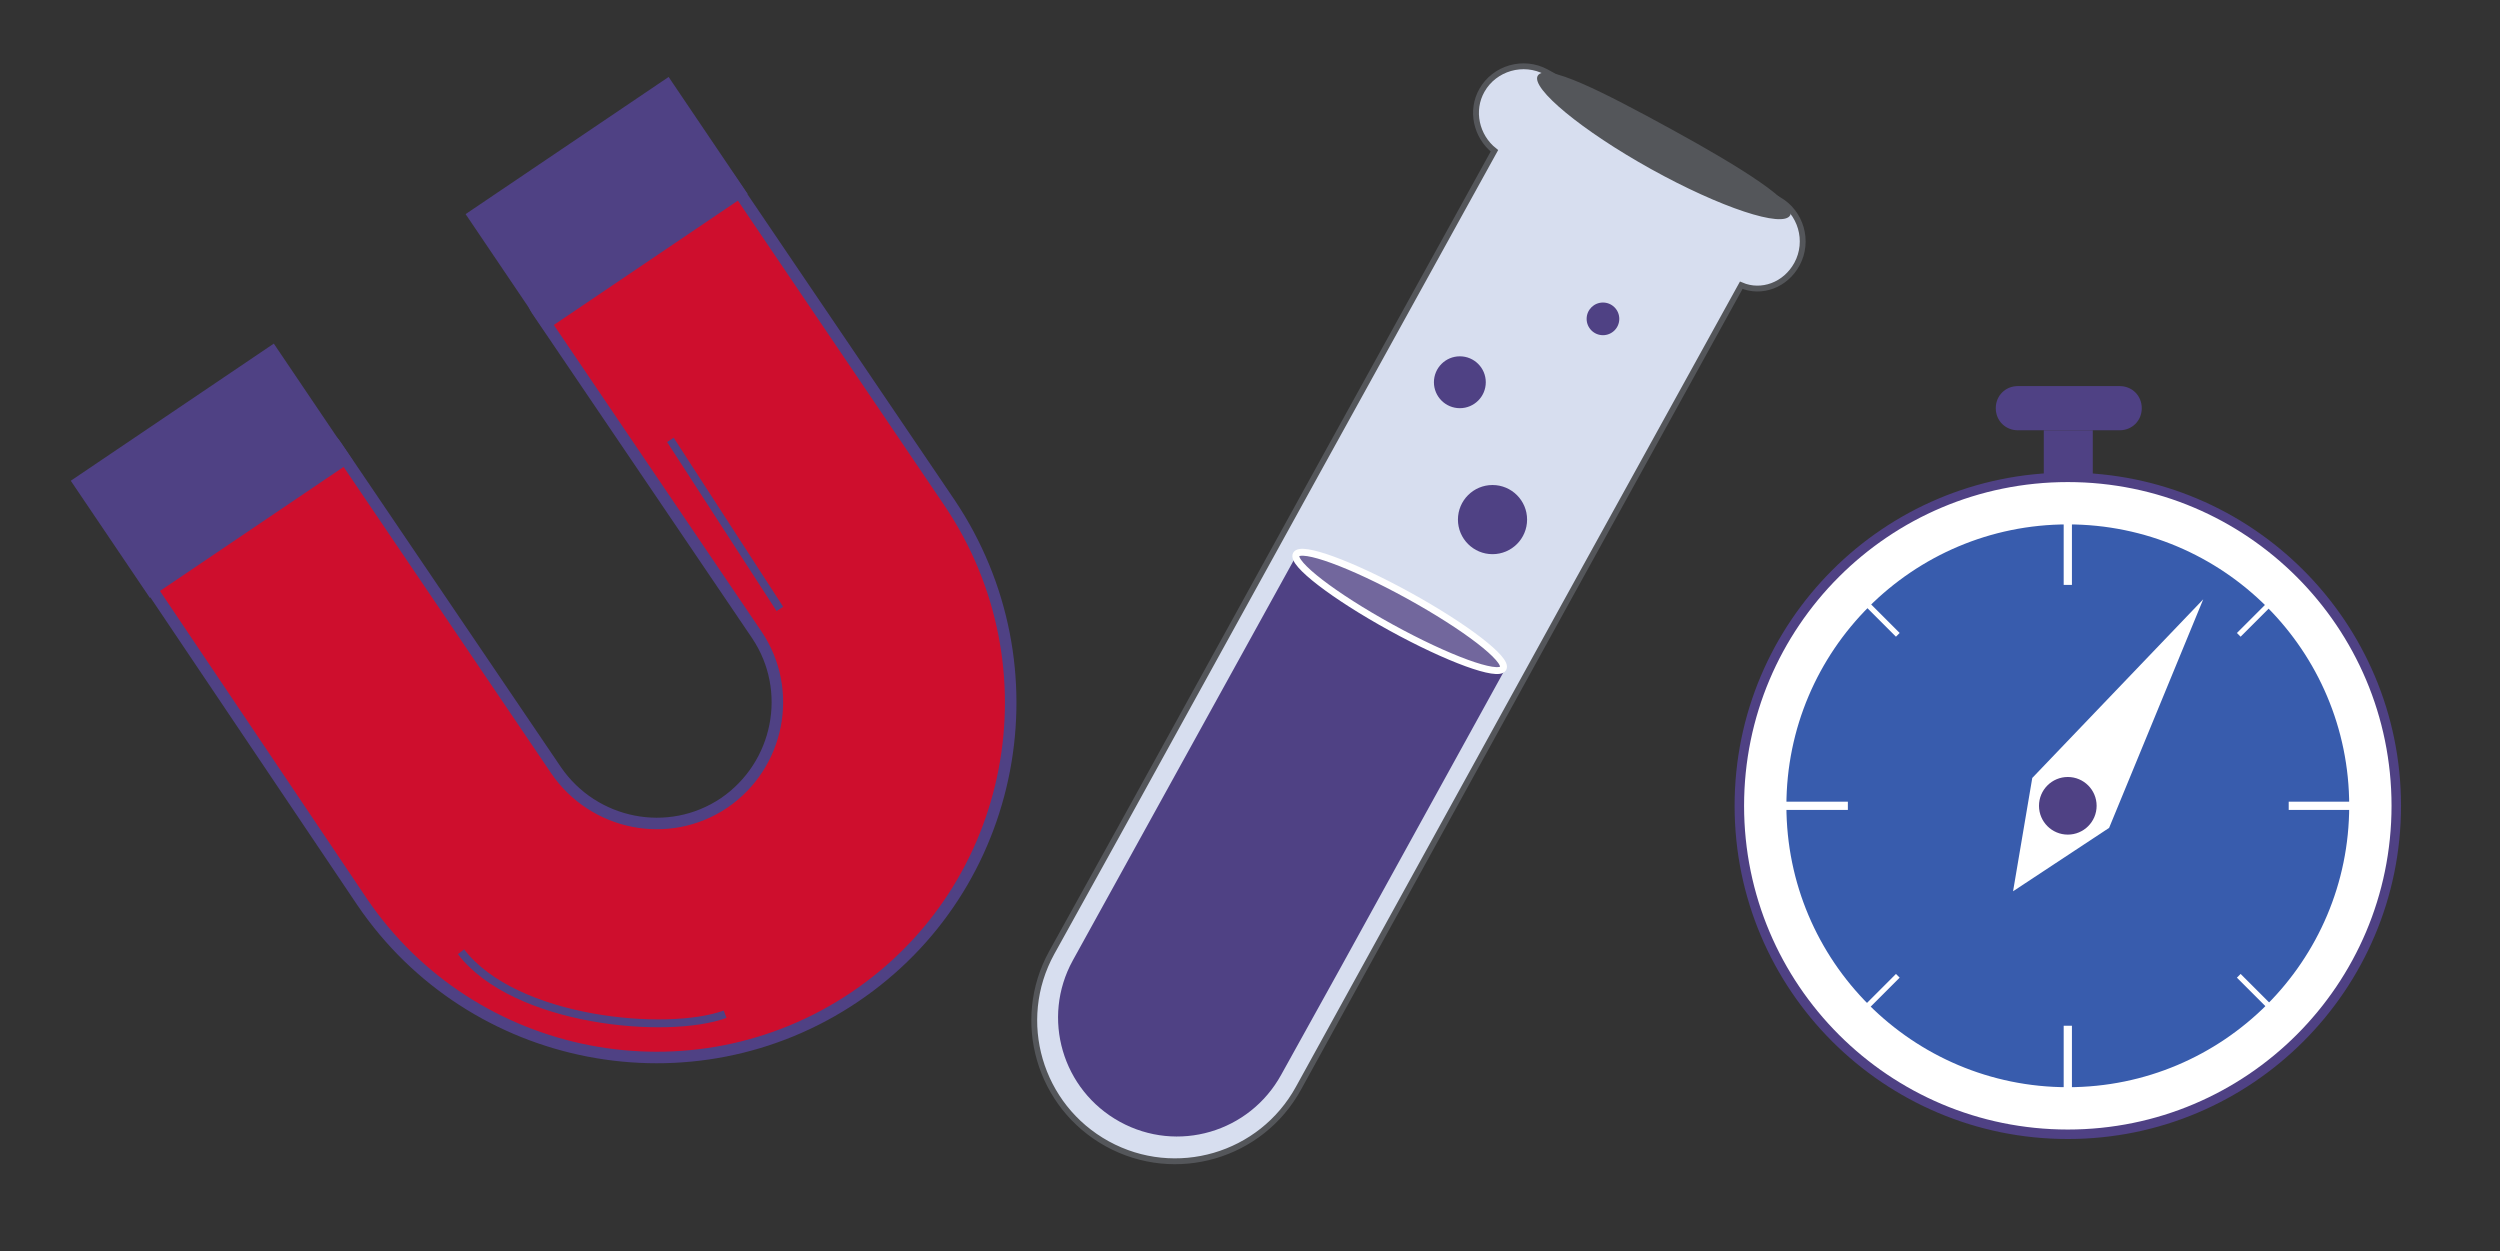
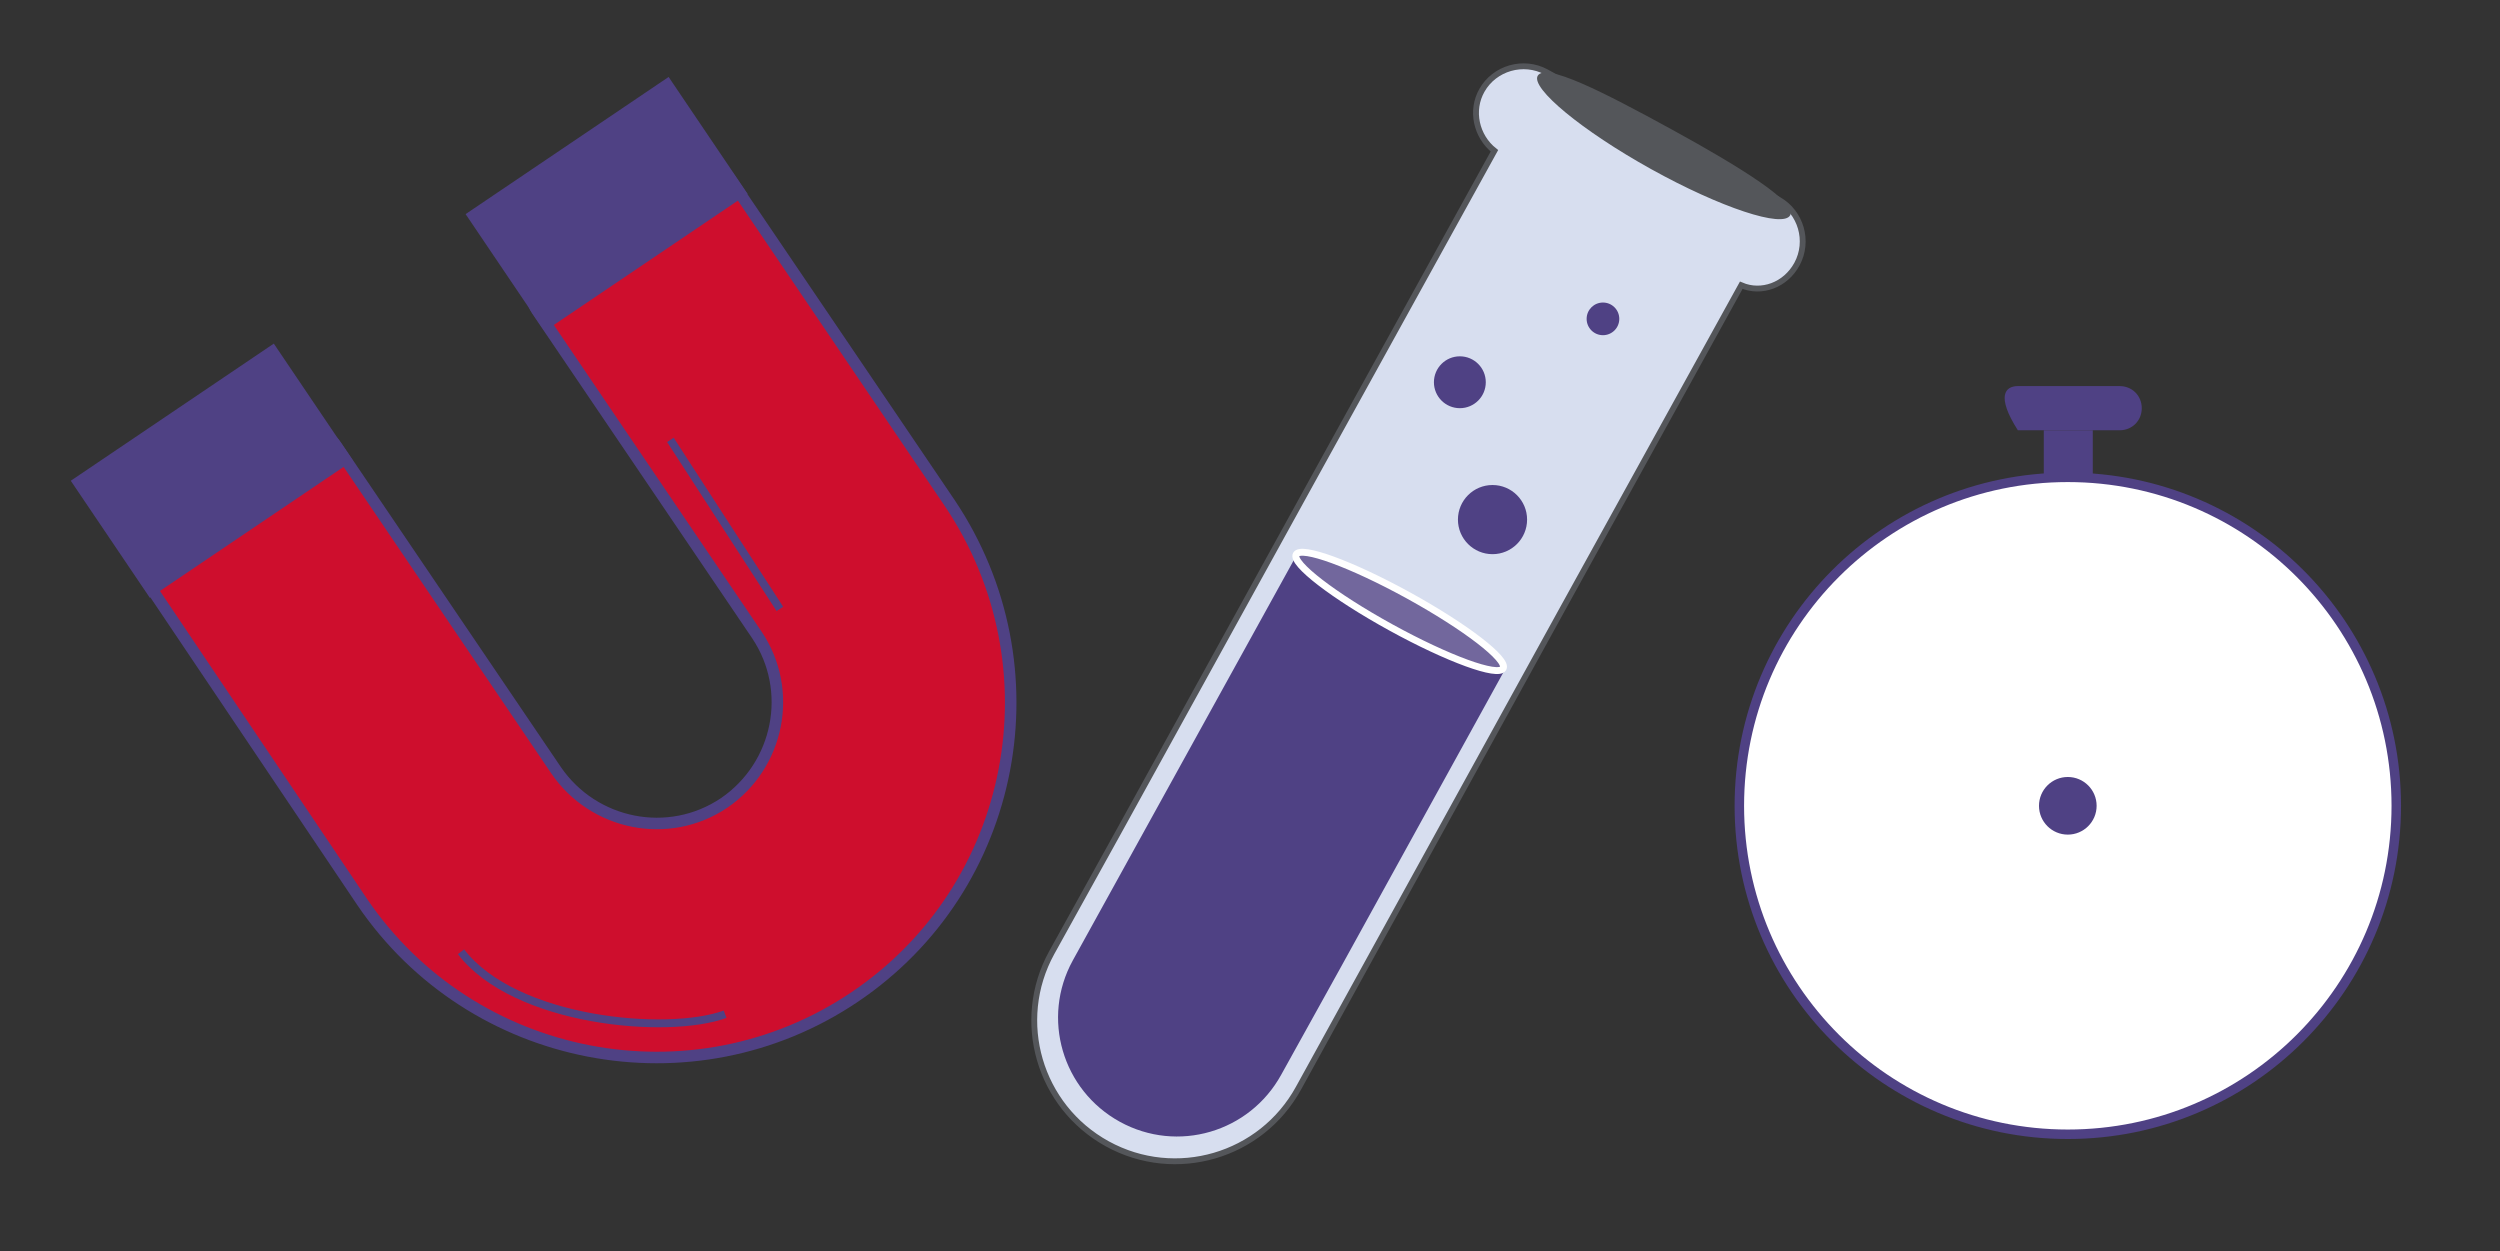
<svg xmlns="http://www.w3.org/2000/svg" version="1.1" x="0px" y="0px" viewBox="0 0 260.3 130.3" style="enable-background:new 0 0 260.3 130.3;" xml:space="preserve">
  <rect x="0" y="0" width="260.3" height="130.3" fill="#333333" stroke="none" />
  <style type="text/css">
	.st0{display:none;}
	.st1{display:inline;fill:#B0BEDF;}
	.st2{display:inline;fill:url(#SVGID_1_);stroke:#4F4184;stroke-width:1.211;stroke-miterlimit:10;}
	.st3{display:inline;fill:url(#SVGID_00000079462273642142182170000004564244770574627725_);}
	
		.st4{display:inline;fill:url(#SVGID_00000006696805202089734430000006716290262189276837_);stroke:#4F4184;stroke-width:1.211;stroke-miterlimit:10;}
	.st5{display:inline;fill:url(#SVGID_00000093882085599922450590000012780376822014149565_);}
	.st6{display:inline;}
	.st7{fill:none;}
	.st8{fill:#FFFFFF;}
	.st9{display:inline;fill:url(#SVGID_00000060006756825922977840000001370423711478885043_);}
	.st10{display:inline;fill:url(#SVGID_00000101820426825070286060000015201117153466374043_);}
	.st11{display:inline;fill:url(#SVGID_00000095339819641172290470000011250951625111214237_);}
	.st12{display:inline;fill:#4F4184;}
	.st13{display:inline;fill:#F7C9C6;}
	.st14{fill:#72679D;}
	.st15{fill:#4F4184;}
	.st16{opacity:0.36;fill:#CE0E2D;}
	.st17{fill:none;stroke:#CE0E2D;stroke-miterlimit:10;}
	.st18{clip-path:url(#SVGID_00000013158454026697237930000014285740692649498516_);fill:#607DBD;}
	.st19{clip-path:url(#SVGID_00000013158454026697237930000014285740692649498516_);}
	.st20{fill:none;stroke:#EAE9EA;stroke-width:0.5;stroke-linecap:round;stroke-linejoin:round;}
	.st21{fill:none;stroke:#FFFFFF;stroke-width:2;}
	.st22{clip-path:url(#SVGID_00000013158454026697237930000014285740692649498516_);fill:none;stroke:#FFFFFF;stroke-width:2;}
	.st23{clip-path:url(#SVGID_00000013158454026697237930000014285740692649498516_);fill:none;stroke:#B78AFF;stroke-width:2;}
	.st24{fill:none;stroke:#4F4184;stroke-width:2;}
	.st25{fill:#CE0E2D;}
	.st26{fill:none;stroke:#4F4184;stroke-width:2;stroke-miterlimit:10;}
	.st27{fill:#CE0E2D;stroke:#4F4184;stroke-width:0.675;stroke-miterlimit:10;}
	.st28{fill:#385CAD;stroke:#385CAD;stroke-width:0.675;stroke-miterlimit:10;}
	.st29{fill:#54565A;stroke:#54565A;stroke-width:0.675;stroke-miterlimit:10;}
	.st30{fill:none;stroke:#4F4184;stroke-width:2;stroke-linecap:round;stroke-miterlimit:10;}
	.st31{fill:#4F4184;stroke:#4F4184;stroke-miterlimit:10;}
	.st32{fill:#CE0E2D;stroke:#4F4184;stroke-width:2;stroke-miterlimit:10;}
	.st33{fill:#CE0E2D;stroke:#4F4184;stroke-width:1.6;stroke-miterlimit:10;}
	.st34{fill:none;stroke:#4F4184;stroke-miterlimit:10;}
	.st35{fill:none;stroke:#4F4184;stroke-width:0.8;stroke-miterlimit:10;}
	.st36{fill:#CE0E2D;stroke:#4F4184;stroke-width:0.8;stroke-miterlimit:10;}
	.st37{fill:#4F4184;stroke:#4F4184;stroke-width:0.8;stroke-miterlimit:10;}
	.st38{fill:#385CAD;stroke:#FFFFFF;stroke-width:0.8;stroke-miterlimit:10;}
	.st39{fill:#4F4184;stroke:#FFFFFF;stroke-width:0.8;stroke-miterlimit:10;}
	.st40{fill:#385CAD;stroke:#4F4184;stroke-width:1.52;stroke-miterlimit:10;}
	.st41{fill:none;stroke:#54565A;stroke-width:1.209;stroke-linecap:round;stroke-miterlimit:10;}
	.st42{fill:#FFFFFF;stroke:#54565A;stroke-width:0.609;stroke-miterlimit:10;}
	.st43{fill:#54565A;}
	.st44{fill:#FFFFFF;stroke:#54565A;stroke-width:0.305;stroke-linecap:round;stroke-miterlimit:10;}
	.st45{fill:#CE0E2D;stroke:#54565A;stroke-width:0.305;stroke-miterlimit:10;}
	.st46{fill:none;stroke:#54565A;stroke-width:1.17;stroke-linecap:round;stroke-miterlimit:10;}
	.st47{fill:#958DB5;}
	.st48{fill:#385CAD;}
	.st49{fill:none;stroke:#4F4184;stroke-width:2.213;stroke-miterlimit:10;}
	.st50{fill:none;stroke:#4F4184;stroke-width:1.419;stroke-miterlimit:10;}
	.st51{fill:#FFFFFF;stroke:#4F4184;stroke-width:0.871;stroke-miterlimit:10;}
	.st52{fill:#FFFFFF;stroke:#4F4184;stroke-width:0.527;stroke-miterlimit:10;}
	.st53{fill:#D7DEEF;stroke:#54565A;stroke-width:0.609;stroke-miterlimit:10;}
	.st54{fill:#72679D;stroke:#FFFFFF;stroke-width:0.719;stroke-miterlimit:10;}
	.st55{fill:#CE0E2D;stroke:#4F4184;stroke-width:1.2;stroke-miterlimit:10;}
	.st56{fill:#4F4184;stroke:#4F4184;stroke-width:1.2;stroke-miterlimit:10;}
	.st57{fill:none;stroke:#4F4184;stroke-width:0.82;stroke-miterlimit:10;}
	.st58{fill:#FFFFFF;stroke:#4F4184;stroke-width:0.987;stroke-miterlimit:10;}
	.st59{fill:#385CAD;stroke:#FFFFFF;stroke-miterlimit:10;}
	.st60{fill:none;stroke:#FFFFFF;stroke-width:0.858;stroke-miterlimit:10;}
	.st61{fill:none;stroke:#FFFFFF;stroke-width:0.547;stroke-miterlimit:10;}
	.st62{fill:#FFFFFF;stroke:#4F4184;stroke-width:0.847;stroke-miterlimit:10;}
	.st63{fill:#6B1E4D;}
	.st64{fill:#FFD07D;}
	.st65{fill:#93278F;stroke:#4F4184;stroke-width:0.709;stroke-miterlimit:10;}
	.st66{fill:#4F4184;stroke:#4F4184;stroke-width:0.946;stroke-miterlimit:10;}
	.st67{fill:#CE18D3;stroke:#4F4184;stroke-width:0.79;stroke-miterlimit:10;}
	.st68{fill:#FFFFFF;stroke:#4F4184;stroke-width:0.998;stroke-miterlimit:10;}
	.st69{fill:#D3EEFB;}
	.st70{fill:#6B1E4D;stroke:#4F4184;stroke-width:0.383;stroke-miterlimit:10;}
	.st71{fill:#E31837;stroke:#4F4184;stroke-width:0.534;stroke-miterlimit:10;}
	.st72{fill:#385CAD;stroke:#4F4184;stroke-width:0.767;stroke-miterlimit:10;}
	.st73{fill:#AA49AA;}
</style>
  <g id="reference" class="st0">
</g>
  <g id="Layer_1">
    <g>
      <g>
        <g>
          <path class="st53" d="M187.1,27.5c1.3-2.4,0.4-5.4-1.9-6.7L161,7.5c-2.4-1.3-5.4-0.4-6.7,1.9c-1.2,2.1-0.6,4.8,1.3,6.3      l-18.5,33.5l-20.4,37l-7.2,13c-3.9,7.1-1.3,16,5.8,19.9l0,0c7.1,3.9,16,1.3,19.9-5.8l27.6-50.1c0,0,0,0,0,0l18.5-33.5      C183.4,30.6,185.9,29.7,187.1,27.5z" />
          <path class="st15" d="M135,57.8C135,57.8,135,57.8,135,57.8L111.7,100c-3.3,6-1.1,13.5,4.9,16.8l0,0c6,3.3,13.5,1.1,16.8-4.9      l6.1-11l17.2-31.2" />
          <ellipse transform="matrix(0.482 -0.876 0.876 0.482 19.656 160.679)" class="st54" cx="145.8" cy="63.7" rx="1.9" ry="12.3" />
          <circle class="st15" cx="155.4" cy="54.1" r="3.6" />
          <circle class="st15" cx="152" cy="39.8" r="2.7" />
          <circle class="st15" cx="166.9" cy="33.2" r="1.7" />
        </g>
        <path class="st43" d="M160.1,7.9c-0.7,1.3,4.6,5.7,11.8,9.7s13.8,6.2,14.5,4.8c0.7-1.3-5-4.9-12.3-8.9S160.9,6.5,160.1,7.9z" />
      </g>
      <g>
        <g>
          <path class="st55" d="M89,103.8c-16.9,11.4-39.9,6.9-51.3-9.9L14.9,60C11.1,54.4,31.3,40.8,35,46.4l22.9,33.8      c3.9,5.7,11.7,7.3,17.5,3.4c5.7-3.9,7.3-11.7,3.4-17.5L55.9,32.3C52.1,26.7,72.3,13.1,76,18.6l22.9,33.8      C110.3,69.4,105.9,92.4,89,103.8z" />
        </g>
        <rect x="51" y="14.5" transform="matrix(0.829 -0.56 0.56 0.829 -1.087 38.994)" class="st56" width="24.3" height="13.5" />
        <rect x="9.9" y="42.2" transform="matrix(0.829 -0.56 0.56 0.829 -23.637 20.778)" class="st56" width="24.3" height="13.5" />
        <line class="st57" x1="69.8" y1="45.8" x2="81.2" y2="63.4" />
        <path class="st57" d="M75.5,105.6c-6,2.2-21.9,0.8-27.5-6.5" />
      </g>
      <g>
        <circle class="st58" cx="215.3" cy="83.9" r="34.2" />
-         <circle class="st59" cx="215.3" cy="83.9" r="29.8" />
        <polygon class="st8" points="209.6,92.8 219.6,86.2 229.4,62.4 211.6,81    " />
        <circle class="st15" cx="215.3" cy="83.9" r="3" />
        <g>
          <line class="st60" x1="215.3" y1="54.1" x2="215.3" y2="60.9" />
          <line class="st60" x1="215.3" y1="106.8" x2="215.3" y2="113.6" />
          <line class="st60" x1="245.1" y1="83.9" x2="238.3" y2="83.9" />
          <line class="st60" x1="192.4" y1="83.9" x2="185.6" y2="83.9" />
        </g>
        <g>
          <line class="st61" x1="236.4" y1="62.8" x2="233.1" y2="66.1" />
          <line class="st61" x1="197.6" y1="101.6" x2="194.3" y2="104.9" />
          <line class="st61" x1="236.4" y1="104.9" x2="233.1" y2="101.6" />
          <line class="st61" x1="197.6" y1="66.1" x2="194.3" y2="62.8" />
        </g>
-         <path class="st15" d="M210.1,40.2h10.6c1.3,0,2.3,1,2.3,2.3v0c0,1.3-1,2.3-2.3,2.3h-10.6c-1.3,0-2.3-1-2.3-2.3v0     C207.8,41.2,208.8,40.2,210.1,40.2z" />
+         <path class="st15" d="M210.1,40.2h10.6c1.3,0,2.3,1,2.3,2.3v0c0,1.3-1,2.3-2.3,2.3h-10.6v0     C207.8,41.2,208.8,40.2,210.1,40.2z" />
        <rect x="212.8" y="44.8" class="st15" width="5.1" height="4.6" />
      </g>
    </g>
  </g>
</svg>